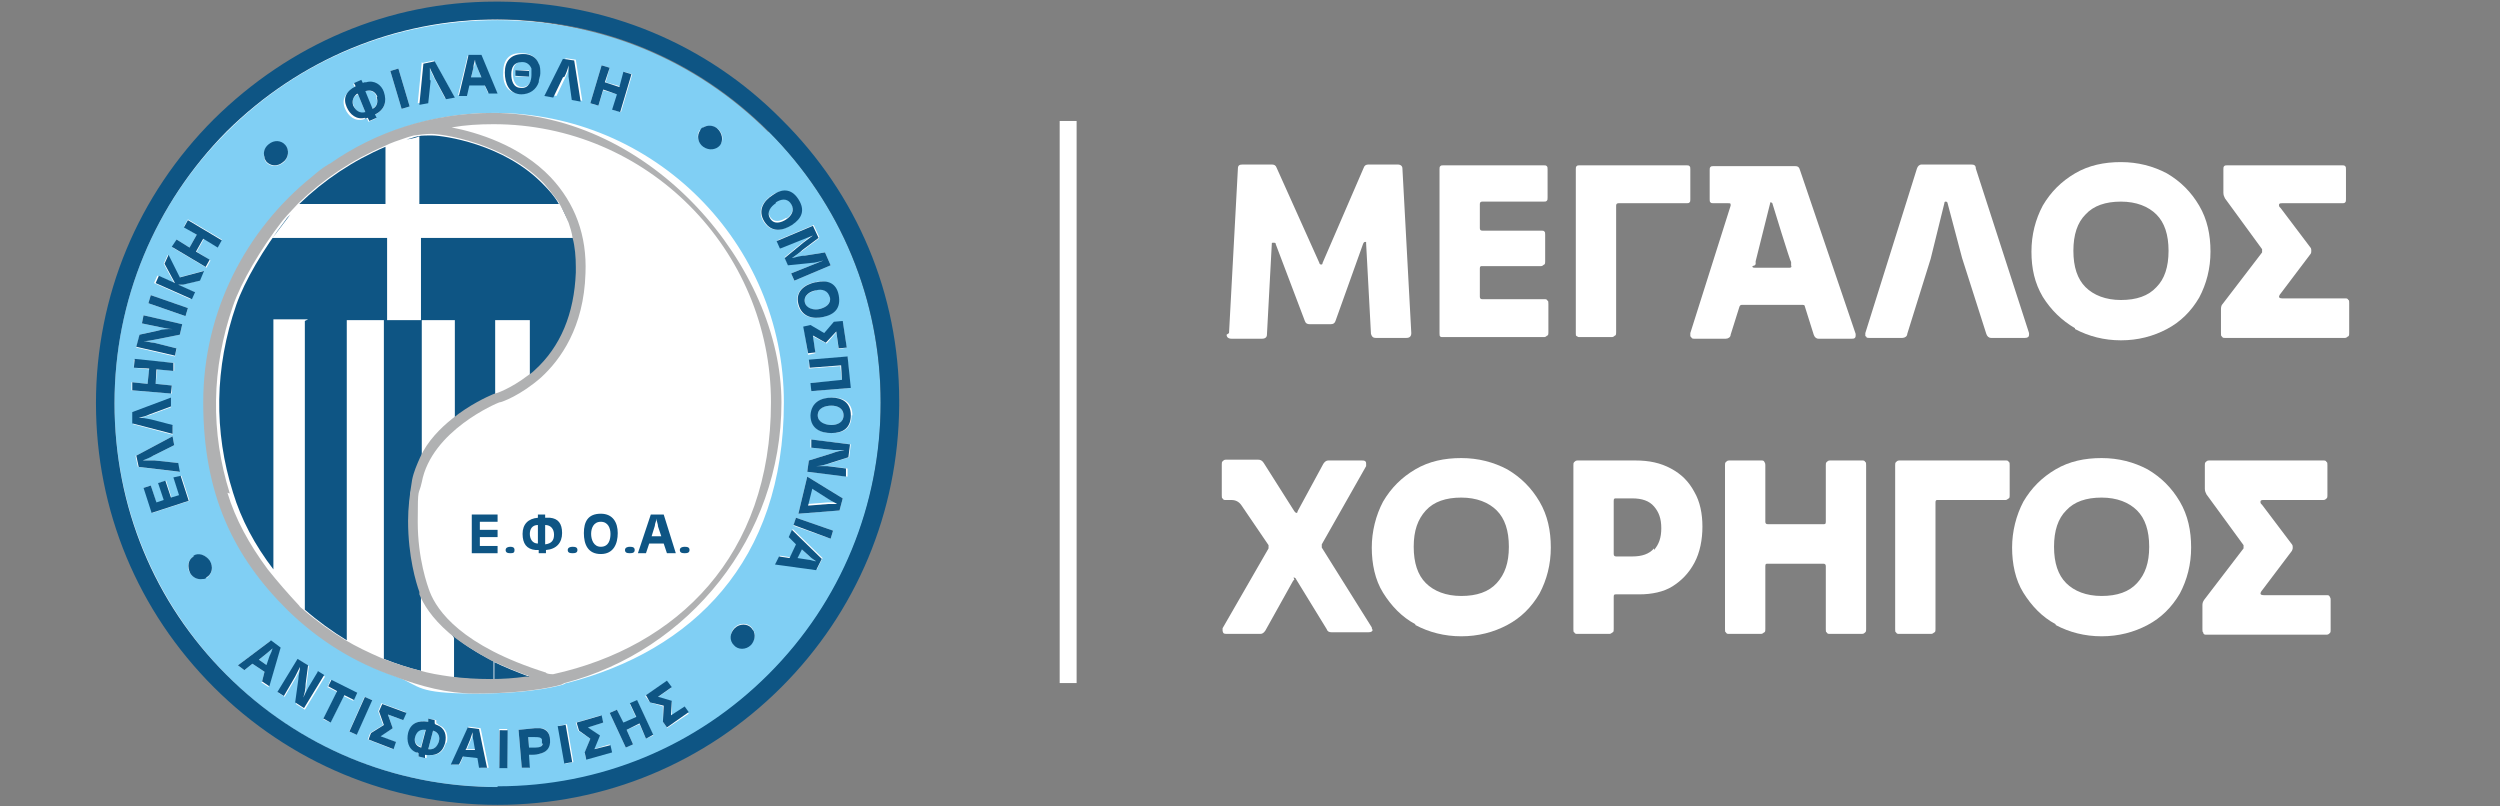
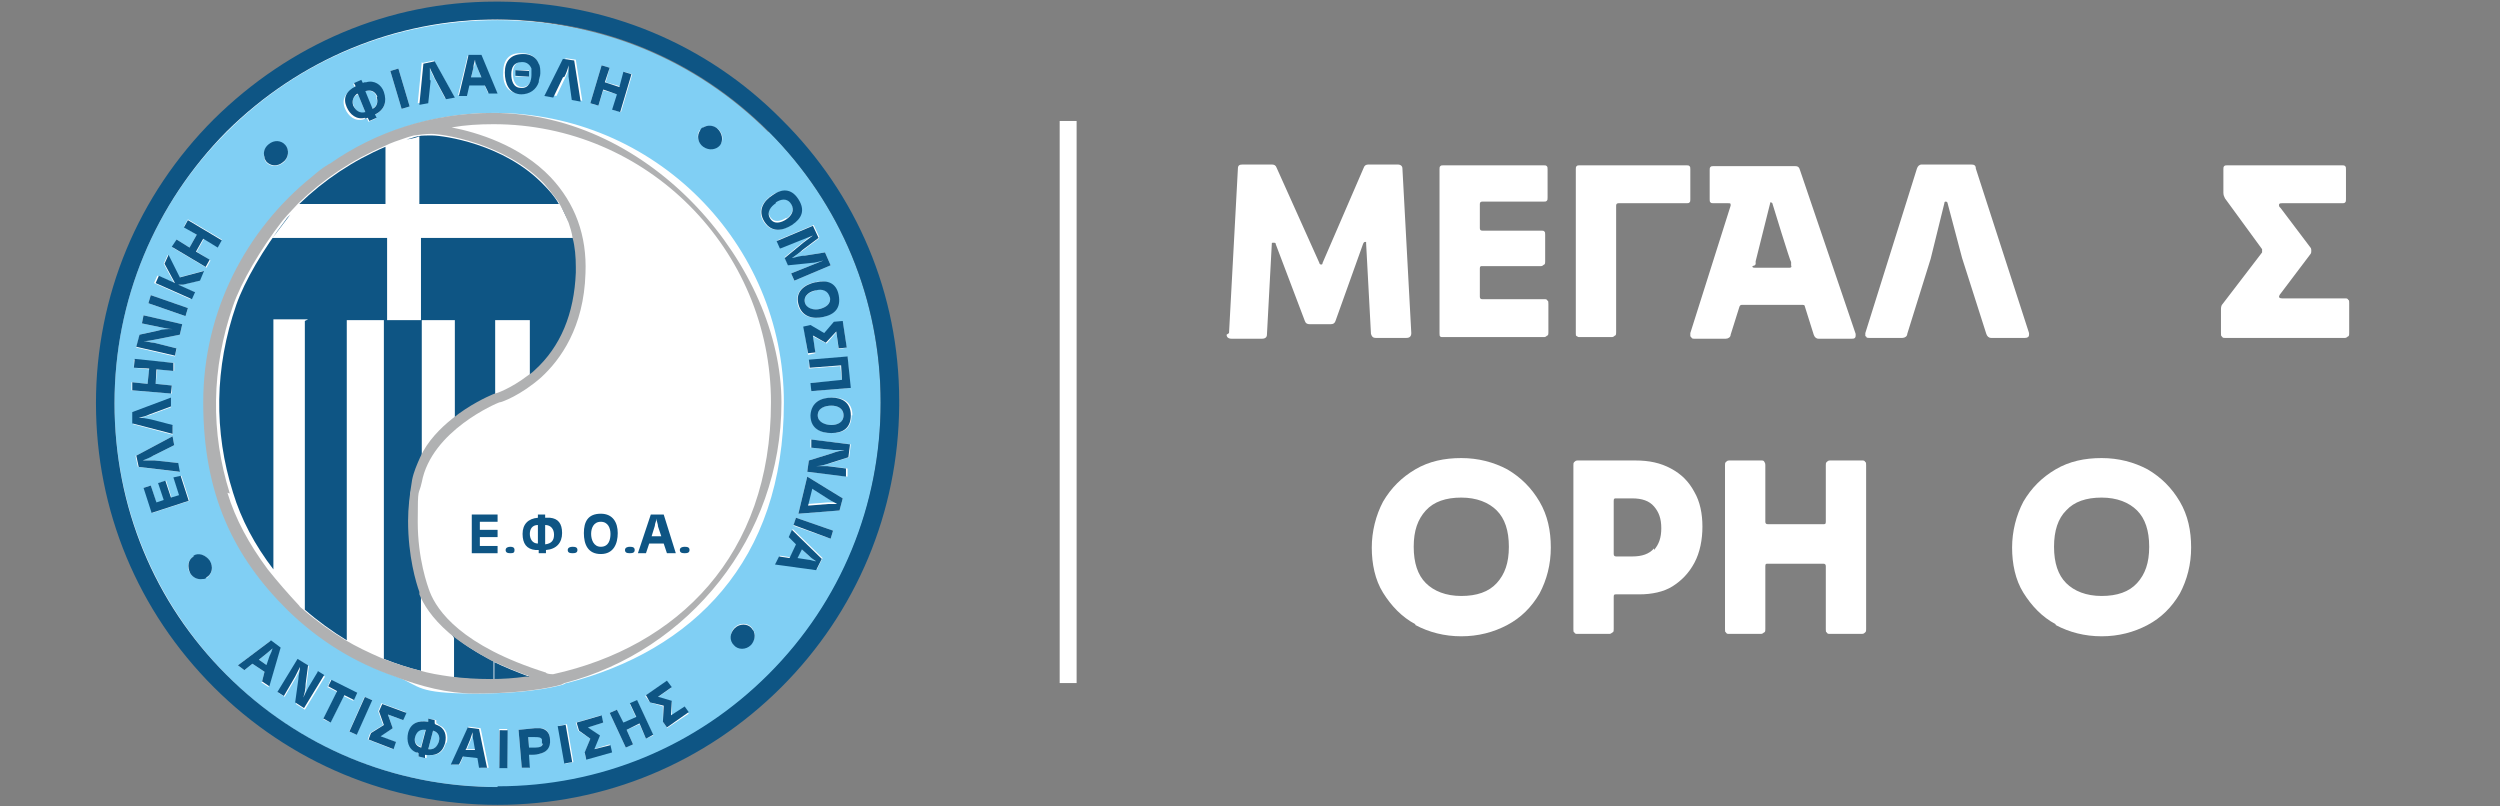
<svg xmlns="http://www.w3.org/2000/svg" id="GR_copy" width="310" height="100" version="1.1" viewBox="0 0 310 100">
  <rect x="0" y="0" width="310" height="100" fill="#808080" stroke="none" />
  <g id="EFOA_copy">
    <g>
      <circle cx="61.1" cy="50" r="47.6" fill="#fff" />
      <g>
        <path d="M53.7,90.6l-.6,2.3c.7.1,1.2-.3,1.3-.9.2-.6,0-1.2-.7-1.4" fill="#80cff4" />
        <path d="M51.5,91.2c-.2.6,0,1.2.7,1.4l.6-2.3c-.7-.1-1.1.2-1.3.8" fill="#80cff4" />
        <path d="M95.3,16.4c-9-9-20.9-13.9-33.6-13.9s-24.6,4.9-33.6,13.9-13.9,20.9-13.9,33.6,5,24.7,13.9,33.7,20.9,13.9,33.6,13.9,24.6-4.9,33.6-13.9c9-9,13.9-20.9,13.9-33.7s-4.9-24.7-13.9-33.7M105.5,48.1l-4.9.4v-1c0,0,3.8-.3,3.8-.3l-.2-1.8-3.9.3v-1c0,0,4.8-.4,4.8-.4l.3,3.9ZM105.6,51.5c0,1.6-1,2.2-2.4,2.2-1.3,0-2.7-.5-2.6-2.2,0-1.6,1.3-2.2,2.7-2.2,1.3,0,2.4.6,2.4,2.2h0ZM105,43.1l-1,.2-.3-2.1-1.2,1.4-1.7-.9.3,2.1-.9.2-.5-3.3h.9c0-.1,1.7.8,1.7.8l1.2-1.4,1-.2.5,3.3h0ZM103.9,36.6c.3,1.6-.5,2.4-1.9,2.7-1.3.3-2.7,0-3.1-1.6-.3-1.6.8-2.4,2.1-2.7,1.3-.3,2.5,0,2.8,1.6ZM101.5,29.6l-2,1.5c-.4.3-.9.6-1.3.9h0c.5,0,1.1-.2,1.6-.3l2.5-.4.7,1.6-4.5,1.9-.4-.9,2.5-1c.5-.2,1-.4,1.5-.6h0c-.5,0-1,.2-1.5.2l-2.9.3-.4-.9,2.3-1.9c.4-.3.8-.6,1.2-.9h0c-.5.2-1,.4-1.5.6l-2.5,1-.4-.9,4.5-1.9.7,1.5h0ZM95.7,24.2c1.1-.7,2.3-.8,3.2.5s.4,2.4-.8,3.2c-1.1.7-2.5,1-3.4-.4-.9-1.4,0-2.6,1-3.3ZM86.8,16.2c.1-.1.2-.3.4-.4.5-.3,1.2-.2,1.7.1.7.5.9,1.4.4,2-.4.6-1.4.8-2.1.2-.7-.5-.9-1.4-.4-2h0ZM74.6,8.1l1,.3-.5,1.8,1.8.5.5-1.8,1,.3-1.4,4.7-1-.3.6-1.9-1.8-.5-.6,1.9-1-.3,1.4-4.7h0ZM70,7.2l1.4.2.8,5.1-1.1-.2-.4-2.9c0-.5,0-.9,0-1.4-.1.5-.3.9-.5,1.4l-1.2,2.5-1.1-.2,2.3-4.6h0ZM64.8,6.6c.9,0,1.6.4,1.9,1.2.2.4.2.8.2,1.2,0,.4,0,.7-.2,1.1-.2.9-1.1,1.6-2.2,1.5-1.7,0-2.2-1.4-2.1-2.7,0-1.4.7-2.4,2.3-2.3ZM58,6.9h1.6c0-.1,2,4.6,2,4.6h-1.1c0,0-.5-1.1-.5-1.1h-1.9c0,.1-.3,1.4-.3,1.4h-1c0,0,1.2-4.9,1.2-4.9ZM52.4,7.8l1.4-.3,2.5,4.5-1.1.2-1.4-2.6c-.2-.4-.4-.8-.6-1.3,0,.5,0,1,0,1.5l-.3,2.8-1.1.2.5-5.1h0ZM49.4,8.5l1.4,4.7-1,.3-1.4-4.7,1-.3ZM44,10.8l-.2-.4.9-.4.2.4c.2,0,.3,0,.4-.1,1-.3,1.8.3,2.2,1.2.5,1.2.2,2.1-1.1,2.8l.2.4-.9.4-.2-.4c-.1,0-.2,0-.4.1-1.1.3-1.9-.4-2.3-1.3-.5-1.1,0-2,1.1-2.6h0ZM33.3,18c.7-.5,1.6-.5,2.1.1.5.6.4,1.5-.3,2.1-.7.5-1.6.5-2.1-.1-.1-.1-.2-.3-.2-.5-.2-.5,0-1.2.5-1.6h0ZM21.9,29.7l1.6,1,.9-1.6-1.6-1,.5-.9,4.2,2.5-.5.9-1.7-1-.9,1.6,1.7,1.1-.5.9-4.2-2.5.5-.9h0ZM19.6,34.2l2,.9-1.3-2.4.5-1.1,1.4,2.8,3-.8-.5,1.2-2.1.5c-.2,0-.4,0-.6,0l2,.9-.4.9-4.5-2,.4-.9h0ZM18.7,36.6l4.6,1.6-.3,1-4.6-1.6s.3-1,.3-1ZM17.3,41.5l2.3-.5c.6-.1,1.2-.2,1.8-.2-.5,0-.9-.1-1.4-.2l-2.4-.5.2-1,4.8,1.1-.3,1.3-3,.6c-.5.1-1,.2-1.5.2.5,0,.9.2,1.3.2l2.8.7-.2,1-4.8-1.1.4-1.5h0ZM16.4,47.4l1.9.2.2-1.8-1.9-.2v-1c0,0,5,.4,5,.4v1c0,0-2.1-.2-2.1-.2l-.2,1.8,2,.2v1c0,0-5-.4-5-.4v-1ZM16.4,51.2l4.8-1.8v1.1c0,0-2.7,1-2.7,1-.5.1-.8.3-1.3.4.5,0,1,.1,1.5.2l2.7.7v1.1c0,0-4.9-1.3-4.9-1.3v-1.4c0,0,0,0,0,0ZM16.9,56.5l4.5-2.4.2,1.1-2.6,1.3c-.5.2-.8.4-1.3.6.5,0,1,0,1.5,0l2.8.3.2,1.1-5.1-.6-.3-1.4h0ZM17.8,60.5l.9-.3.7,2.2,1-.3-.7-2.2.9-.3.7,2.2,1-.3-.7-2.2.9-.3,1,3.1-4.6,1.5-1-3.1h0ZM25.6,71.6c-.1,0-.3.2-.5.2-.6,0-1.2-.2-1.5-.7-.5-.7-.3-1.7.4-2.1.7-.4,1.6-.2,2,.6.5.7.3,1.6-.4,2.1h0ZM32.5,84.5l.3-1.2-1.5-1-1,.8-.8-.6,4-3,1.2.9-1.4,4.8-.9-.6h0ZM36.7,87.2l.4-2.9c0-.5.1-1,.2-1.5-.2.4-.4.8-.6,1.2l-1.4,2.4-.8-.5,2.5-4.1,1.3.8-.3,2.3c0,.6-.2,1.2-.3,1.7.2-.4.4-.8.6-1.2l1.2-2,.8.5-2.5,4.1-1.1-.7h0ZM41,89.6l-.9-.4,1.7-3.4-1.2-.6.4-.9,3.2,1.7-.4.9-1.2-.6s-1.7,3.4-1.7,3.4ZM43.3,90.7l1.9-4.3.9.4-1.9,4.3-.9-.4ZM50,89.3l-1.9-.7.6,1.7-1.6,1,1.9.7-.3.9-3.1-1.2.3-.8,1.6-1-.6-1.7.4-1,3,1.1-.3.9h0ZM55.3,92.1c-.3,1.2-1.1,1.7-2.4,1.5v.4c0,0-1-.2-1-.2v-.4s-.1,0-.2-.1c-1-.4-1.2-1.5-1-2.4.3-1.2,1.1-1.6,2.4-1.4v-.4c0,0,1,.2,1,.2v.4c0,0,.2,0,.3.2,1,.4,1.2,1.3,1,2.2h0ZM59.5,95.1l-.2-1.2-1.8-.2-.5,1.1h-1c0-.1,2.1-4.7,2.1-4.7l1.5.2,1,4.9h-1c0-.1,0-.1,0-.1ZM62.9,95.2h-1v-4.8h1v4.8ZM66.8,93.5c-.4,0-.8,0-1.2.1v1.6c.1,0-.9,0-.9,0l-.4-4.7,2-.2c.2,0,.4,0,.7,0,.8,0,1.2.7,1.2,1.4,0,.9-.4,1.6-1.4,1.8h0ZM70.1,94.7l-.8-4.7,1-.2.8,4.7-1,.2ZM72.7,94.2l-.2-.8.7-1.8-1.5-1-.3-1,3.1-.9.3.9-2,.6,1.5,1-.7,1.7,2-.6.2.9-3.2.9h0ZM80.1,91.6l-.8-1.8-1.6.7.8,1.8-.9.4-2-4.3.9-.4.8,1.7,1.6-.7-.8-1.7.9-.4,2,4.3-.9.4ZM82.7,90.2l-.5-.7v-1.9c.1,0-1.6-.5-1.6-.5l-.6-.8,2.7-1.8.5.8-1.7,1.2,1.8.5v1.8c-.1,0,1.6-1.1,1.6-1.1l.5.8-2.7,1.8h0ZM93.1,79.9c-.6.6-1.6.6-2.1,0s-.5-1.5.1-2.1c.6-.6,1.6-.6,2.1,0,.1.1.2.3.3.5.2.5,0,1.2-.4,1.6h0ZM70.2,84.7l-.4.2c-.1,0-3.3,1.1-10.8,1.1s-6.8-.9-9.8-2.1c-5-1.7-9.5-4.5-13.3-8.2-6.8-6.7-10.5-15.8-10.5-25.8s5.3-21.4,13.5-28c.7-.6,1.4-1.1,2-1.5,0,0,.1,0,.2-.1,5.8-4,12.7-6.3,20.2-6.3,19.8,0,35.9,16.1,35.9,35.9s-11.4,30.8-26.9,34.8h0ZM101.3,70.6l-5.1-.7.5-1,1.3.2.8-1.7-.9-.9.4-.9,3.7,3.6-.7,1.4h0ZM103,66.8l-4.6-1.6.3-1,4.6,1.6-.3,1h0ZM104.1,63.3l-5.1.4,1.1-4.6,4.4,2.7-.4,1.5h0ZM105.3,56.7l-2.2.7c-.6.2-1.2.3-1.8.4.5,0,.9,0,1.4,0l2.4.3v1c-.1,0-5-.6-5-.6l.2-1.4,2.9-.9c.5-.2,1-.3,1.5-.4-.4,0-.9,0-1.4,0l-2.8-.3v-1c.1,0,5,.6,5,.6l-.2,1.6h0Z" fill="#80cff4" />
        <path d="M33.1,81l-1,.8,1,.7.4-1.2c.1-.3.2-.6.4-1-.2.2-.5.4-.7.6" fill="#80cff4" />
        <path d="M66.3,91.3h-.8c0,0,.1,1.5.1,1.5h.8c.4,0,.8-.2.9-.6,0,0,0,0,0-.2,0-.1,0-.3,0-.3-.1-.4-.6-.4-.9-.4" fill="#80cff4" />
        <path d="M58.7,90.8c0,.3-.2.6-.3.9l-.5,1.2h1.2c0,.1-.2-1.1-.2-1.1,0-.3,0-.7-.1-1" fill="#80cff4" />
        <path d="M103.7,62.4c-.3-.1-.6-.3-.9-.5l-2.2-1.4-.5,2,2.5-.2h1.1" fill="#80cff4" />
        <path d="M97.5,27.1c.6-.4,1.1-1.1.6-1.9-.5-.8-1.3-.6-1.9-.2-.6.4-1.2,1.1-.7,1.9s1.4.5,2,.1" fill="#80cff4" />
        <path d="M103.1,50.3c-.7,0-1.7.2-1.7,1.2,0,1,.9,1.2,1.7,1.2s1.5-.3,1.5-1.2-.8-1.2-1.5-1.2" fill="#80cff4" />
        <path d="M45.3,13.9l-.9-2.2c-.7.3-.8.9-.5,1.5.2.6.8,1,1.5.8" fill="#80cff4" />
        <path d="M64.7,10.8c1,0,1.3-.9,1.3-1.6,0-.3,0-.5,0-.8-.2-.5-.5-.8-1.1-.8-1,0-1.3.7-1.3,1.5,0,.7.2,1.7,1.2,1.7M63.9,8.7h1.7c0,0,0,.8,0,.8h-1.7c0,0,0-.8,0-.8Z" fill="#80cff4" />
        <path d="M59.2,8.4c-.1-.3-.2-.7-.3-1,0,.3,0,.6-.2,1l-.3,1.3h1.3c0-.1-.5-1.3-.5-1.3Z" fill="#80cff4" />
        <path d="M46.7,12c-.2-.6-.7-.9-1.5-.7l.9,2.2c.7-.3.8-.9.5-1.5" fill="#80cff4" />
        <path d="M101.2,36c-.7.2-1.6.6-1.4,1.5s1.2,1,1.9.8c.7-.2,1.4-.6,1.2-1.5-.2-.9-1-1-1.7-.9" fill="#80cff4" />
        <path d="M101.2,69.6c-.3-.2-.5-.4-.8-.6l-1-.9-.6,1.2,1.3.2c.3,0,.7.1,1,.2" fill="#80cff4" />
        <path d="M111.5,50.3v-.6c0-13.2-5.2-25.6-14.6-34.9C87.6,5.4,75.2.3,62,.2h-.6c-13.2,0-25.5,5.3-34.9,14.6-9.4,9.4-14.6,21.9-14.6,35.2s5.2,25.8,14.6,35.2c9.4,9.4,21.9,14.6,35.2,14.6s25.8-5.2,35.2-14.6c9.3-9.3,14.5-21.7,14.6-34.9M61.7,97.6c-12.7,0-24.6-4.9-33.6-13.9-9-9-13.9-20.9-13.9-33.7s5-24.7,13.9-33.7C37.1,7.4,49,2.4,61.7,2.4s24.6,4.9,33.6,13.9c9,9,13.9,20.9,13.9,33.6s-4.9,24.7-13.9,33.7-20.9,13.9-33.6,13.9Z" fill="#0e5584" />
        <path d="M24,69c-.7.4-.8,1.3-.4,2.1.3.5.9.8,1.5.7.2,0,.4,0,.5-.2.7-.4.9-1.3.4-2.1-.5-.7-1.4-1-2-.6" fill="#0e5584" />
        <polygon points="22.4 59 21.5 59.2 22.2 61.4 21.2 61.7 20.5 59.6 19.6 59.9 20.3 62 19.4 62.3 18.7 60.2 17.8 60.5 18.8 63.6 23.4 62.1 22.4 59" fill="#0e5584" />
        <path d="M22,57.4l-2.8-.3c-.5,0-1,0-1.5,0,.5-.2.8-.3,1.3-.6l2.6-1.3-.2-1.1-4.5,2.4.3,1.4,5.1.6-.2-1.1h0Z" fill="#0e5584" />
        <path d="M21.4,52.7l-2.7-.7c-.5-.1-1-.2-1.5-.2.5-.1.9-.2,1.3-.4l2.7-1v-1.1c0,0-4.8,1.8-4.8,1.8v1.4c0,0,5,1.3,5,1.3v-1.1c0,0,0,0,0,0Z" fill="#0e5584" />
        <polygon points="21.3 47.8 19.3 47.6 19.4 45.8 21.5 46 21.5 45 16.7 44.5 16.6 45.6 18.5 45.7 18.3 47.6 16.4 47.4 16.4 48.4 21.2 48.8 21.3 47.8" fill="#0e5584" />
        <path d="M21.9,43.2l-2.8-.7c-.4,0-.9-.2-1.3-.2.5,0,1-.1,1.5-.2l3-.6.3-1.3-4.8-1.1-.2,1,2.4.5c.5.1.9.2,1.4.2-.6,0-1.2,0-1.8.2l-2.3.5-.4,1.5,4.8,1.1.2-1h0Z" fill="#0e5584" />
        <polygon points="23.3 38.2 18.7 36.6 18.4 37.6 23 39.2 23.3 38.2" fill="#0e5584" />
        <path d="M24.1,36.2l-2-.9c.2,0,.4,0,.6,0l2.1-.5.5-1.2-3,.8-1.4-2.8-.5,1.1,1.3,2.4-2-.9-.4.9,4.5,2,.4-.9h0Z" fill="#0e5584" />
        <polygon points="26 32.2 24.3 31.2 25.2 29.6 27 30.7 27.5 29.8 23.3 27.3 22.8 28.2 24.4 29.1 23.5 30.7 21.9 29.7 21.3 30.6 25.5 33.1 26 32.2" fill="#0e5584" />
        <path d="M33,20c.5.6,1.4.7,2.1.1.7-.5.8-1.5.3-2.1s-1.4-.7-2.1-.1c-.5.4-.7,1-.5,1.6,0,.2.1.3.2.5" fill="#0e5584" />
        <path d="M45.2,14.7c.1,0,.2,0,.4-.1l.2.4.9-.4-.2-.4c1.2-.6,1.5-1.6,1.1-2.8-.3-.9-1.2-1.5-2.2-1.2-.2,0-.3,0-.4.1l-.2-.4-.9.4.2.4c-1.2.6-1.6,1.5-1.1,2.6.4.9,1.2,1.6,2.3,1.3M46.7,12c.2.6.1,1.2-.5,1.5l-.9-2.2c.7-.2,1.2,0,1.5.7ZM44.4,11.7l.9,2.2c-.7.2-1.2-.2-1.5-.8-.2-.6,0-1.1.5-1.5h0Z" fill="#0e5584" />
        <polygon points="50.8 13.2 49.4 8.5 48.4 8.8 49.8 13.5 50.8 13.2" fill="#0e5584" />
        <path d="M53.3,9.9c0-.5,0-1,0-1.5.2.5.4.8.6,1.3l1.4,2.6,1.1-.2-2.5-4.5-1.4.3-.5,5.1,1.1-.2.3-2.8h0Z" fill="#0e5584" />
        <path d="M58.2,10.6h1.9c0-.1.5,1,.5,1h1.1c0,0-2-4.8-2-4.8h-1.6c0,.1-1.2,5.1-1.2,5.1h1c0,0,.3-1.3.3-1.3ZM58.7,8.4c0-.3.1-.6.2-1,0,.3.2.7.3,1l.5,1.2h-1.3c0,.1.3-1.2.3-1.2Z" fill="#0e5584" />
        <polygon points="65.6 8.8 63.9 8.7 63.9 9.4 65.6 9.5 65.6 8.8" fill="#0e5584" />
        <path d="M64.6,11.7c1.1,0,1.9-.6,2.2-1.5,0-.4.2-.7.2-1.1,0-.4,0-.9-.2-1.2-.3-.8-1-1.2-1.9-1.2-1.6,0-2.3.9-2.3,2.3,0,1.3.5,2.7,2.1,2.7M64.8,7.7c.5,0,.9.3,1.1.8,0,.2,0,.5,0,.8,0,.7-.3,1.7-1.3,1.6-1,0-1.2-1-1.2-1.7,0-.8.3-1.5,1.3-1.5h0Z" fill="#0e5584" />
        <path d="M70,9.5c.2-.4.4-.9.5-1.4,0,.5,0,.9,0,1.4l.4,2.9,1.1.2-.8-5.1-1.4-.2-2.3,4.6,1.1.2,1.2-2.5h0Z" fill="#0e5584" />
        <polygon points="74.8 11.1 76.5 11.7 75.9 13.6 76.9 13.9 78.3 9.2 77.3 8.9 76.8 10.8 75 10.2 75.6 8.4 74.6 8.1 73.2 12.8 74.2 13.1 74.8 11.1" fill="#0e5584" />
        <path d="M87.2,18.2c.7.5,1.6.4,2.1-.2.4-.6.3-1.5-.4-2.1-.5-.4-1.2-.4-1.7-.1-.2,0-.3.2-.4.4-.4.6-.3,1.5.4,2" fill="#0e5584" />
        <path d="M98.2,27.9c1.2-.8,1.7-1.8.8-3.2s-2.1-1.3-3.2-.5c-1.1.7-1.9,1.9-1,3.3.9,1.4,2.3,1.1,3.4.4M96.2,25.1c.6-.4,1.4-.6,1.9.2.5.8,0,1.5-.6,1.9-.6.4-1.5.7-2-.1-.5-.8.1-1.5.7-1.9Z" fill="#0e5584" />
        <path d="M96.8,30.8l2.5-1c.5-.2,1-.4,1.5-.6h0c-.4.3-.8.6-1.2.9l-2.3,1.9.4.9,2.9-.3c.5,0,1-.2,1.5-.3h0c-.5.2-1,.4-1.5.6l-2.5,1,.4.9,4.5-1.9-.7-1.6-2.5.4c-.5,0-1.1.2-1.6.3h0c.4-.3.9-.6,1.3-1l2-1.5-.7-1.5-4.5,1.9.4.9h0Z" fill="#0e5584" />
        <path d="M101.1,35c-1.3.3-2.5,1.1-2.1,2.7.4,1.6,1.8,1.9,3.1,1.6,1.4-.3,2.2-1.1,1.9-2.7-.3-1.6-1.5-1.9-2.8-1.6M102.9,36.8c.2.9-.5,1.3-1.2,1.5-.7.2-1.7,0-1.9-.8-.2-.9.7-1.4,1.4-1.5.7-.2,1.5,0,1.7.9Z" fill="#0e5584" />
        <polygon points="102.2 41.3 100.5 40.3 99.6 40.5 100.2 43.8 101.1 43.7 100.8 41.6 102.4 42.5 103.7 41.1 104 43.2 105 43.1 104.5 39.8 103.4 39.9 102.2 41.3" fill="#0e5584" />
        <polygon points="100.4 45.6 104.3 45.3 104.4 47.1 100.5 47.5 100.6 48.5 105.5 48.1 105.1 44.2 100.3 44.6 100.4 45.6" fill="#0e5584" />
        <path d="M103.2,49.3c-1.3,0-2.6.5-2.7,2.2,0,1.7,1.3,2.2,2.6,2.2,1.4,0,2.4-.6,2.4-2.2s-1.1-2.2-2.4-2.2M103.1,52.7c-.7,0-1.7-.3-1.7-1.2s.9-1.2,1.7-1.2c.7,0,1.5.3,1.5,1.2s-.8,1.2-1.5,1.2h0Z" fill="#0e5584" />
        <path d="M100.5,55.5l2.8.3c.4,0,.9,0,1.4,0-.5.1-1,.2-1.5.4l-2.9.9-.2,1.4,4.8.6v-1c.1,0-2.3-.3-2.3-.3-.5,0-.9,0-1.4,0,.6,0,1.2-.2,1.8-.4l2.2-.7.2-1.6-4.8-.6v1c-.1,0-.1,0-.1,0Z" fill="#0e5584" />
        <path d="M99,63.7l5.1-.4.4-1.5-4.4-2.7-1.1,4.6h0ZM100.7,60.6l2.2,1.4c.3.2.6.3.9.5-.4,0-.7,0-1.1,0l-2.5.2.5-2h0Z" fill="#0e5584" />
        <polygon points="98.4 65.1 103 66.8 103.3 65.8 98.7 64.2 98.4 65.1" fill="#0e5584" />
        <path d="M97.8,66.6l.9.9-.8,1.7-1.3-.2-.5,1,5.1.7.7-1.4-3.7-3.6-.4.9h0ZM99.4,68.1l1,.9c.2.2.5.4.8.6-.3,0-.7-.2-1-.2l-1.3-.2.6-1.2h0Z" fill="#0e5584" />
        <path d="M93.2,77.9c-.5-.6-1.5-.6-2.1,0-.6.6-.7,1.5-.1,2.1.5.6,1.5.6,2.1,0,.4-.4.6-1.1.4-1.6,0-.2-.2-.3-.3-.5" fill="#0e5584" />
        <path d="M33.5,79.5l-4,3,.8.6,1-.8,1.5,1-.3,1.2.9.6,1.4-4.8-1.2-.9h0ZM33.1,82.5l-1-.7,1-.8c.2-.2.5-.4.7-.6-.1.3-.2.6-.4,1,0,0-.4,1.2-.4,1.2Z" fill="#0e5584" />
        <path d="M39.4,83.3l-1.2,2c-.2.4-.4.8-.6,1.2.2-.6.3-1.1.3-1.7l.3-2.3-1.3-.8-2.5,4.1.8.5,1.4-2.4c.2-.4.4-.8.6-1.2,0,.5-.2,1-.2,1.5l-.4,2.9,1.1.7,2.5-4.1-.8-.5h0Z" fill="#0e5584" />
        <polygon points="44.3 85.9 41.1 84.3 40.7 85.1 41.8 85.7 40.1 89.1 41 89.6 42.7 86.2 43.9 86.8 44.3 85.9" fill="#0e5584" />
        <rect x="42.4" y="88.2" width="4.7" height="1" transform="translate(-54.5 93.4) rotate(-65.9)" fill="#0e5584" />
        <polygon points="47 88.2 47.6 89.9 46 90.9 45.7 91.7 48.8 92.9 49.1 92 47.2 91.3 48.7 90.3 48.1 88.6 50 89.3 50.4 88.4 47.4 87.3 47 88.2" fill="#0e5584" />
        <path d="M54.3,89.9c-.1,0-.3,0-.4-.2v-.4c0,0-.8-.2-.8-.2v.4c-1.3-.2-2.2.2-2.5,1.4-.2.9,0,2,1,2.4.1,0,.2,0,.3.1v.4c0,0,.8.2.8.2v-.4c1.4.2,2.2-.3,2.5-1.5.2-.9,0-1.8-1-2.2M52.2,92.7c-.7-.2-.9-.8-.7-1.4.2-.6.6-.9,1.3-.8l-.6,2.3h0ZM54.4,92c-.2.6-.6,1-1.3.9l.6-2.3c.7.2.9.8.7,1.4h0Z" fill="#0e5584" />
        <path d="M58,90.2l-2.1,4.6h1c0,.1.5-1,.5-1l1.8.2.2,1.2h1c0,.1-1-4.8-1-4.8l-1.5-.2h0ZM57.8,92.9l.5-1.2c.1-.3.2-.6.3-.9,0,.3,0,.7.1,1l.2,1.2h-1.2Z" fill="#0e5584" />
        <rect x="60" y="92.4" width="4.7" height="1" transform="translate(-30.9 154.6) rotate(-89.6)" fill="#0e5584" />
        <path d="M67,90.3c-.2,0-.4,0-.7,0l-2,.2.4,4.7h1c0,0-.1-1.6-.1-1.6.4,0,.8,0,1.2-.1,1-.2,1.5-.8,1.4-1.8,0-.7-.4-1.3-1.2-1.4M67.3,92.2c0,.4-.5.5-.9.5h-.8c0,0-.1-1.3-.1-1.3h.8c.4,0,.8,0,.9.3,0,0,0,.1,0,.3,0,.1,0,.2,0,.2Z" fill="#0e5584" />
        <rect x="69.6" y="89.9" width="1" height="4.7" transform="translate(-15 13.6) rotate(-10)" fill="#0e5584" />
        <polygon points="73.7 92.9 74.4 91.2 72.9 90.2 74.8 89.6 74.6 88.7 71.5 89.6 71.8 90.6 73.2 91.6 72.5 93.3 72.7 94.2 75.9 93.3 75.7 92.4 73.7 92.9" fill="#0e5584" />
        <polygon points="78.1 87.2 78.9 88.9 77.3 89.6 76.5 88 75.6 88.4 77.6 92.7 78.5 92.3 77.7 90.5 79.3 89.7 80.1 91.6 81 91.1 79 86.8 78.1 87.2" fill="#0e5584" />
        <polygon points="83.2 88.7 83.3 86.9 81.6 86.4 83.3 85.2 82.7 84.4 80.1 86.2 80.6 87.1 82.3 87.5 82.2 89.5 82.7 90.2 85.4 88.3 84.9 87.6 83.2 88.7" fill="#0e5584" />
        <path d="M56.2,84c1.6.2,3.2.3,4.9.3h.1v-2.3c-2.2-1.1-4-2.3-5.2-3.4l.3.5v4.9h0Z" fill="#0e5584" />
        <path d="M66,84c-.2,0-.3-.1-.5-.2v.2c.2,0,.3,0,.5,0" fill="#0e5584" />
        <polygon points="58.5 68.6 61.7 68.6 61.7 67.7 59.5 67.7 59.5 66.6 61.7 66.6 61.7 65.7 59.5 65.7 59.5 64.7 61.7 64.7 61.7 63.8 58.5 63.8 58.5 68.6" fill="#0e5584" />
        <path d="M63.3,67.8c-.3,0-.6.1-.6.4s.2.4.6.4.5-.1.5-.4-.2-.4-.5-.4" fill="#0e5584" />
        <path d="M68,64.2c-.2,0-.3,0-.4,0v-.4h-.9v.4c-1.2.1-1.9.8-1.9,2s.5,1.9,1.6,2c.1,0,.2,0,.4,0v.4h.9v-.4c1.3-.1,2-.9,2-2.1s-.5-1.8-1.5-1.9M66.7,67.4c-.7,0-1-.6-1-1.2s.3-1.1,1-1.1v2.3ZM67.6,67.4v-2.3c.7,0,1.1.5,1.1,1.2s-.3,1.1-1.1,1.2Z" fill="#0e5584" />
        <path d="M71,67.8c-.3,0-.6.1-.6.4s.2.4.6.4.6-.1.6-.4-.2-.4-.6-.4" fill="#0e5584" />
        <path d="M74.5,63.7c-1.6,0-2.1,1-2.1,2.4s.5,2.6,2.1,2.6,2.1-1.3,2.1-2.6-.6-2.4-2.1-2.4M74.5,67.8c-.9,0-1.2-.9-1.2-1.6s.3-1.5,1.2-1.5,1.2.8,1.2,1.5-.2,1.6-1.2,1.6Z" fill="#0e5584" />
        <path d="M78.1,67.8c-.3,0-.6.1-.6.4s.2.4.6.4.6-.1.6-.4-.2-.4-.6-.4" fill="#0e5584" />
        <path d="M80.7,63.8l-1.6,4.8h1l.4-1.2h1.8l.4,1.2h1.1l-1.5-4.8h-1.5ZM80.8,66.5l.4-1.3c0-.3.2-.6.2-.9,0,.3.2.7.2,1l.4,1.2h-1.2Z" fill="#0e5584" />
        <path d="M84.9,67.8c-.3,0-.6.1-.6.4s.2.4.6.4.6-.1.6-.4-.2-.4-.6-.4" fill="#0e5584" />
        <path d="M65.6,84.1v-.2c-1.6-.6-3.1-1.2-4.3-1.8v2.3c1.5,0,2.9-.1,4.3-.3" fill="#0e5584" />
        <path d="M37.8,39.8v35.8c1.6,1.4,3.4,2.7,5.2,3.8v-39.7h4.6v42c1.5.6,3,1.1,4.6,1.5v-9.7c-.4-1.2-1.4-4.4-1.4-8.8s.1-3.3.5-5.1c.2-1,.5-1.9,1-2.8v-17.1h4.1v12.3c2.1-1.7,4.3-2.7,5-3v-9.3h4.3v6.9c.3-.2.6-.5.9-.7,3.2-2.9,4.9-7,5.1-12.1,0-.2,0-.4,0-.7,0-1.3-.2-2.5-.4-3.6h-19.1v10.2h-4.2v-10.2h-14.2l2.2-2.9c-.2.2-.4.4-.6.7-2.7,3.5-5.1,7.6-6.1,10.5-2.7,7.8-2.8,15.7-.4,23.3,1,3.3,2.7,6.5,5,9.5v-31h4.3,0Z" fill="#0e5584" />
        <path d="M47.8,18.2c-4,1.7-7.6,4.1-10.7,7.1h10.7v-7.1Z" fill="#0e5584" />
        <path d="M69.6,25.6l1,2.1c-.3-.7-.6-1.5-1-2.1" fill="#0e5584" />
        <path d="M52,25.3h17.3c-.5-.9-1.2-1.7-1.9-2.4-4.9-5.1-12.5-6.1-13.8-6.1s-1.5,0-2.2.2c-.3.1-.6.2-1,.3.8-.1,1.4-.3,1.6-.4v8.4h0Z" fill="#0e5584" />
        <path d="M61.1,14c-7.5,0-14.5,2.3-20.2,6.3,0,0-.1,0-.2.1-.7.4-1.3.9-2,1.5-8.2,6.6-13.5,16.7-13.5,28s3.7,19.1,10.5,25.8c3.8,3.7,8.3,6.5,13.3,8.2,3.1,1.2,6.6,2.1,9.8,2.1,7.5,0,10.7-1.1,10.8-1.1l.4-.2c15.4-4,26.9-18.1,26.9-34.8S80.9,14,61.1,14M28.5,61.2c-2.4-7.6-2.3-15.5.4-23.3,1-2.9,3.4-7,6.1-10.5.2-.2.4-.5.6-.7.5-.5.9-1,1.4-1.5,3.1-3,6.7-5.4,10.7-7.1.8-.4,1.7-.7,2.6-1,.3-.1.6-.2,1-.3.7-.1,1.5-.2,2.2-.2,1.3,0,9,1.1,13.9,6.1.7.8,1.3,1.6,1.9,2.4,0,.1.1.2.2.4.4.7.7,1.4,1,2.1.2.6.4,1.2.5,1.9.3,1.1.4,2.4.4,3.6s0,.4,0,.7c-.2,5.1-1.9,9.2-5.1,12.1-.3.3-.6.5-.9.7-2.1,1.6-3.9,2.2-4,2.2h0s-.1,0-.3.1c-.7.3-2.9,1.3-5,3-1.5,1.2-3.1,2.8-4,4.8-.4.9-.8,1.8-1,2.8-.3,1.8-.5,3.5-.5,5.1,0,4.4,1,7.7,1.4,8.8,0,.1,0,.2,0,.3.5,1.2,1.5,2.9,3.7,4.8,1.3,1.1,3,2.2,5.2,3.4,1.3.6,2.7,1.2,4.3,1.8.2,0,.3.1.5.2-.2,0-.3,0-.5,0-1.4.2-2.9.3-4.3.3h-.1c-1.6,0-3.3-.1-4.9-.3-1.4-.2-2.7-.4-4-.8-1.6-.4-3.1-.9-4.6-1.5-1.6-.7-3.1-1.4-4.6-2.3-1.8-1.1-3.6-2.4-5.2-3.8-.1-.1-.3-.2-.4-.4-1.4-1.5-2.7-3-3.9-4.5-2.3-3.1-4-6.2-5-9.5h0ZM68.5,83.6c-.4,0-.8-.1-.8-.2-10.5-3.3-13.5-7.7-14.4-10-.3-.8-1.5-4.1-1.5-8.7s.1-3.1.5-4.9c1.2-6.4,9.3-9.8,9.6-9.9.3,0,2.7-.9,5.2-3.1,2.4-2.2,5.3-6.2,5.5-12.9.2-4.7-1.3-8.7-4.3-11.9-3.8-4-9.2-5.6-12.3-6.2,1.7-.3,3.4-.4,5.2-.4,19,0,34.4,15.5,34.4,34.5s-11.6,30.3-27,33.7h0Z" fill="#b0b1b2" />
      </g>
      <path d="M133.5,15h-2.1v69.7h2.1V15Z" fill="#fff" />
      <g>
        <path d="M152.4,41.3l1.1-20.4c0-.4.2-.5.6-.5h3.6c.3,0,.5.1.6.4l5.3,11.8c0,.1.1.2.2.2s.2,0,.2-.2l5.1-11.8c.1-.3.3-.4.6-.4h3.6c.4,0,.6.2.6.5l1.1,20.4h0c0,.4-.2.6-.6.6h-3.8c-.4,0-.5-.2-.6-.5l-.6-11.2c0,0,0-.1,0-.2,0,0,0,0-.1,0-.1,0-.2,0-.3.3l-3.4,9.5c-.1.3-.3.4-.6.4h-2.6c-.3,0-.5-.1-.6-.4l-3.6-9.5c0-.2-.1-.2-.3-.2s-.2,0-.2.2l-.6,11.2c0,.3-.2.5-.6.5h-3.8c-.4,0-.6-.2-.6-.5h0Z" fill="#fff" />
        <path d="M178.6,41.7c-.1,0-.1-.2-.1-.4v-20.3c0-.2,0-.3.1-.4.1-.1.2-.1.4-.1h12.4c.2,0,.3,0,.4.1.1.1.1.2.1.4v3.5c0,.2,0,.3-.1.4-.1.1-.2.1-.4.1h-7.6c-.2,0-.3.1-.3.3v3c0,.2.1.3.3.3h7.3c.2,0,.3,0,.4.1.1.1.1.2.1.4v3.3c0,.2,0,.3-.1.4-.1,0-.2.2-.4.2h-7.3c-.2,0-.3,0-.3.3v3.5c0,.2.1.3.3.3h7.7c.2,0,.3,0,.4.2.1,0,.1.2.1.4v3.5c0,.2,0,.3-.1.4-.1,0-.2.2-.4.2h-12.6c-.2,0-.3,0-.4-.2h0Z" fill="#fff" />
        <path d="M195.5,41.7c-.1,0-.1-.2-.1-.4v-20.3c0-.2,0-.3.1-.4.1-.1.2-.1.4-.1h13.2c.2,0,.3,0,.4.1.1.1.1.2.1.4v3.7c0,.2,0,.3-.1.4-.1.1-.2.1-.4.1h-8.4c-.2,0-.3.1-.3.3v15.7c0,.2,0,.3-.1.4-.1,0-.2.2-.4.2h-4c-.2,0-.3,0-.4-.2h0Z" fill="#fff" />
        <path d="M209.6,41.7c0-.1,0-.3,0-.4l5-15.8h0c0-.3,0-.3-.3-.3h-1.8c-.2,0-.3,0-.4-.1-.1-.1-.1-.2-.1-.4v-3.6c0-.2,0-.3.1-.4.1-.1.2-.1.4-.1h10.1c.3,0,.5.1.6.5l6.9,20.3s0,.1,0,.2,0,.2-.1.3-.2.1-.4.1h-4.1c-.3,0-.5-.2-.6-.5l-1.1-3.5c0-.2-.2-.2-.4-.2h-7.3c-.2,0-.3,0-.4.2l-1.1,3.5c0,.3-.3.5-.6.5h-3.9c-.2,0-.3,0-.4-.2h0ZM217.3,33c0,.1,0,.2.3.2h4.3c.2,0,.3-.1.2-.3v-.4c-.1,0-2.3-7.2-2.3-7.2,0-.1-.1-.2-.2-.2s-.1,0-.1,0,0,0,0,.1l-1.8,7.2v.4c-.1,0-.1.1-.1.1h0Z" fill="#fff" />
        <path d="M231.3,41.7c0-.1,0-.3,0-.4l6.4-20.4c.1-.3.3-.5.6-.5h6.1c.4,0,.6.1.6.5l6.6,20.4s0,.1,0,.2c0,.3-.2.4-.5.4h-4.2c-.3,0-.5-.2-.6-.5l-3-9.4-1.8-6.8c0-.1-.1-.2-.2-.2s-.2,0-.2.2l-1.7,6.9-2.9,9.3c0,.3-.3.5-.6.5h-4.1c-.2,0-.4,0-.4-.2h0Z" fill="#fff" />
-         <path d="M257.3,40.7c-1.7-1-3-2.3-4-3.9-1-1.7-1.4-3.5-1.4-5.6s.5-4,1.4-5.7c1-1.7,2.3-3,4-4,1.7-1,3.6-1.4,5.7-1.4s4,.5,5.7,1.4c1.7,1,3,2.3,4,4s1.4,3.6,1.4,5.7-.5,4-1.4,5.7c-1,1.7-2.3,3-4,3.9s-3.6,1.4-5.7,1.4-4-.5-5.7-1.4h0ZM267.4,35.6c1-1,1.5-2.5,1.5-4.5s-.5-3.5-1.5-4.5-2.5-1.6-4.4-1.6-3.4.5-4.4,1.6c-1,1-1.5,2.5-1.5,4.5s.5,3.5,1.5,4.5,2.5,1.6,4.4,1.6,3.4-.5,4.4-1.6Z" fill="#fff" />
        <path d="M275.5,41.7c-.1,0-.1-.2-.1-.4v-2.9c0-.2,0-.5.2-.7l4.9-6.4c0,0,0-.1,0-.2s0-.1,0-.2l-4.6-6.3c-.1-.2-.2-.4-.2-.7v-2.9c0-.2,0-.3.1-.4s.2-.1.4-.1h14.2c.2,0,.3,0,.4.1.1.1.1.2.1.4v3.7c0,.2,0,.3-.1.4s-.2.1-.4.1h-7.4c-.2,0-.4,0-.4.2s0,.2.2.4l3.7,4.9c.1.1.1.3.1.4s0,.3-.1.4l-3.7,4.9c-.1.1-.2.3-.2.4s.1.2.4.2h7.8c.2,0,.3,0,.4.2.1,0,.1.2.1.4v3.7c0,.2,0,.3-.1.4-.1,0-.2.2-.4.2h-14.9c-.2,0-.3,0-.4-.2h0Z" fill="#fff" />
-         <path d="M160.5,71.9c0,0-.1,0-.2.2l-3.4,6.1c-.2.3-.4.4-.6.4h-4.2c-.1,0-.3,0-.4-.1,0,0-.1-.2-.1-.3s0-.2,0-.3l5.7-9.9c0,0,0-.1,0-.2,0,0,0-.2,0-.2l-3.4-5c-.3-.4-.7-.6-1.2-.6h-.7c-.2,0-.3,0-.4-.2-.1,0-.1-.2-.1-.4v-3.8c0-.2,0-.3.1-.4s.2-.2.4-.2h4c.3,0,.5.1.7.4l3.8,6c.1.1.2.2.2.2.1,0,.2,0,.2-.2l3.2-5.9c.2-.3.4-.4.6-.4h4.2c.1,0,.3,0,.4.1s.1.2.1.3,0,.2,0,.3l-5.5,9.7c0,0,0,.1,0,.2s0,.2,0,.2l6.2,9.9c0,.2.1.3.1.3,0,.2-.2.3-.5.3h-4.6c-.3,0-.5-.1-.6-.4l-3.8-6.2c0-.1-.2-.2-.3-.2h0Z" fill="#fff" />
        <path d="M175.5,77.4c-1.7-.9-3-2.3-4-3.9s-1.4-3.6-1.4-5.6.5-4,1.4-5.7c1-1.7,2.3-3,4-4s3.6-1.4,5.7-1.4,4,.5,5.7,1.4c1.7,1,3,2.3,4,4s1.4,3.6,1.4,5.7-.5,4-1.4,5.7c-1,1.7-2.3,3-4,3.9s-3.6,1.4-5.7,1.4-4-.5-5.7-1.4h0ZM185.6,72.3c1-1.1,1.5-2.5,1.5-4.5s-.5-3.5-1.5-4.5-2.5-1.6-4.4-1.6-3.4.5-4.4,1.6-1.5,2.5-1.5,4.5.5,3.5,1.5,4.5,2.5,1.6,4.4,1.6,3.4-.5,4.4-1.6Z" fill="#fff" />
        <path d="M195.2,78.4c-.1,0-.1-.2-.1-.4v-20.3c0-.2,0-.3.1-.4s.2-.2.4-.2h7.2c1.7,0,3.1.3,4.4,1s2.2,1.6,2.9,2.9c.7,1.2,1,2.7,1,4.3s-.3,3.2-1,4.5-1.6,2.2-2.7,2.9-2.6,1-4.1,1h-2.9c-.2,0-.3,0-.3.3v4c0,.2,0,.3-.1.4-.1,0-.2.2-.4.2h-4c-.2,0-.3,0-.4-.2h0ZM205.1,68.2c.6-.7.9-1.5.9-2.7s-.3-2-.9-2.7-1.5-1-2.7-1h-2c-.2,0-.3,0-.3.3v6.6c0,.2.1.3.3.3h2c1.2,0,2.1-.3,2.7-1h0Z" fill="#fff" />
        <path d="M226.5,78.4c-.1,0-.1-.2-.1-.4v-7.8c0-.2-.1-.3-.3-.3h-6.9c-.2,0-.3,0-.3.3v7.8c0,.2,0,.3-.1.4-.1,0-.2.2-.4.2h-4c-.2,0-.3,0-.4-.2-.1,0-.1-.2-.1-.4v-20.3c0-.2,0-.3.1-.4s.2-.2.4-.2h4c.2,0,.3,0,.4.2s.1.2.1.4v7c0,.2.1.3.3.3h6.9c.2,0,.3,0,.3-.3v-7c0-.2,0-.3.1-.4s.2-.2.4-.2h4c.2,0,.3,0,.4.2.1,0,.1.2.1.4v20.3c0,.2,0,.3-.1.4s-.2.2-.4.2h-4c-.2,0-.3,0-.4-.2Z" fill="#fff" />
-         <path d="M235.1,78.4c-.1,0-.1-.2-.1-.4v-20.3c0-.2,0-.3.1-.4s.2-.2.4-.2h13.2c.2,0,.3,0,.4.2.1,0,.1.2.1.4v3.7c0,.2,0,.3-.1.4-.1,0-.2.2-.4.2h-8.4c-.2,0-.3,0-.3.3v15.7c0,.2,0,.3-.1.4-.1,0-.2.2-.4.2h-4c-.2,0-.3,0-.4-.2h0Z" fill="#fff" />
        <path d="M254.9,77.4c-1.7-.9-3-2.3-4-3.9s-1.4-3.6-1.4-5.6.5-4,1.4-5.7c1-1.7,2.3-3,4-4,1.7-1,3.6-1.4,5.7-1.4s4,.5,5.7,1.4c1.7,1,3,2.3,4,4s1.4,3.6,1.4,5.7-.5,4-1.4,5.7c-1,1.7-2.3,3-4,3.9s-3.6,1.4-5.7,1.4-4-.5-5.7-1.4h0ZM265,72.3c1-1.1,1.5-2.5,1.5-4.5s-.5-3.5-1.5-4.5-2.5-1.6-4.4-1.6-3.4.5-4.4,1.6c-1,1-1.5,2.5-1.5,4.5s.5,3.5,1.5,4.5c1,1,2.5,1.6,4.4,1.6s3.4-.5,4.4-1.6Z" fill="#fff" />
-         <path d="M273.2,78.4c-.1,0-.1-.2-.1-.4v-2.9c0-.2,0-.4.2-.7l4.9-6.4c0,0,0-.1,0-.2s0-.2,0-.2l-4.6-6.3c-.1-.2-.2-.4-.2-.7v-2.9c0-.2,0-.3.1-.4s.2-.2.4-.2h14.2c.2,0,.3,0,.4.2.1,0,.1.2.1.4v3.7c0,.2,0,.3-.1.4s-.2.2-.4.2h-7.4c-.2,0-.4,0-.4.2s0,.2.2.4l3.7,4.9c.1.1.1.3.1.4s0,.2-.1.4l-3.7,4.9c-.1.1-.2.3-.2.4s.1.2.4.2h7.8c.2,0,.3,0,.4.2s.1.2.1.4v3.7c0,.2,0,.3-.1.4s-.2.2-.4.2h-14.9c-.2,0-.3,0-.4-.2h0Z" fill="#fff" />
      </g>
    </g>
  </g>
</svg>